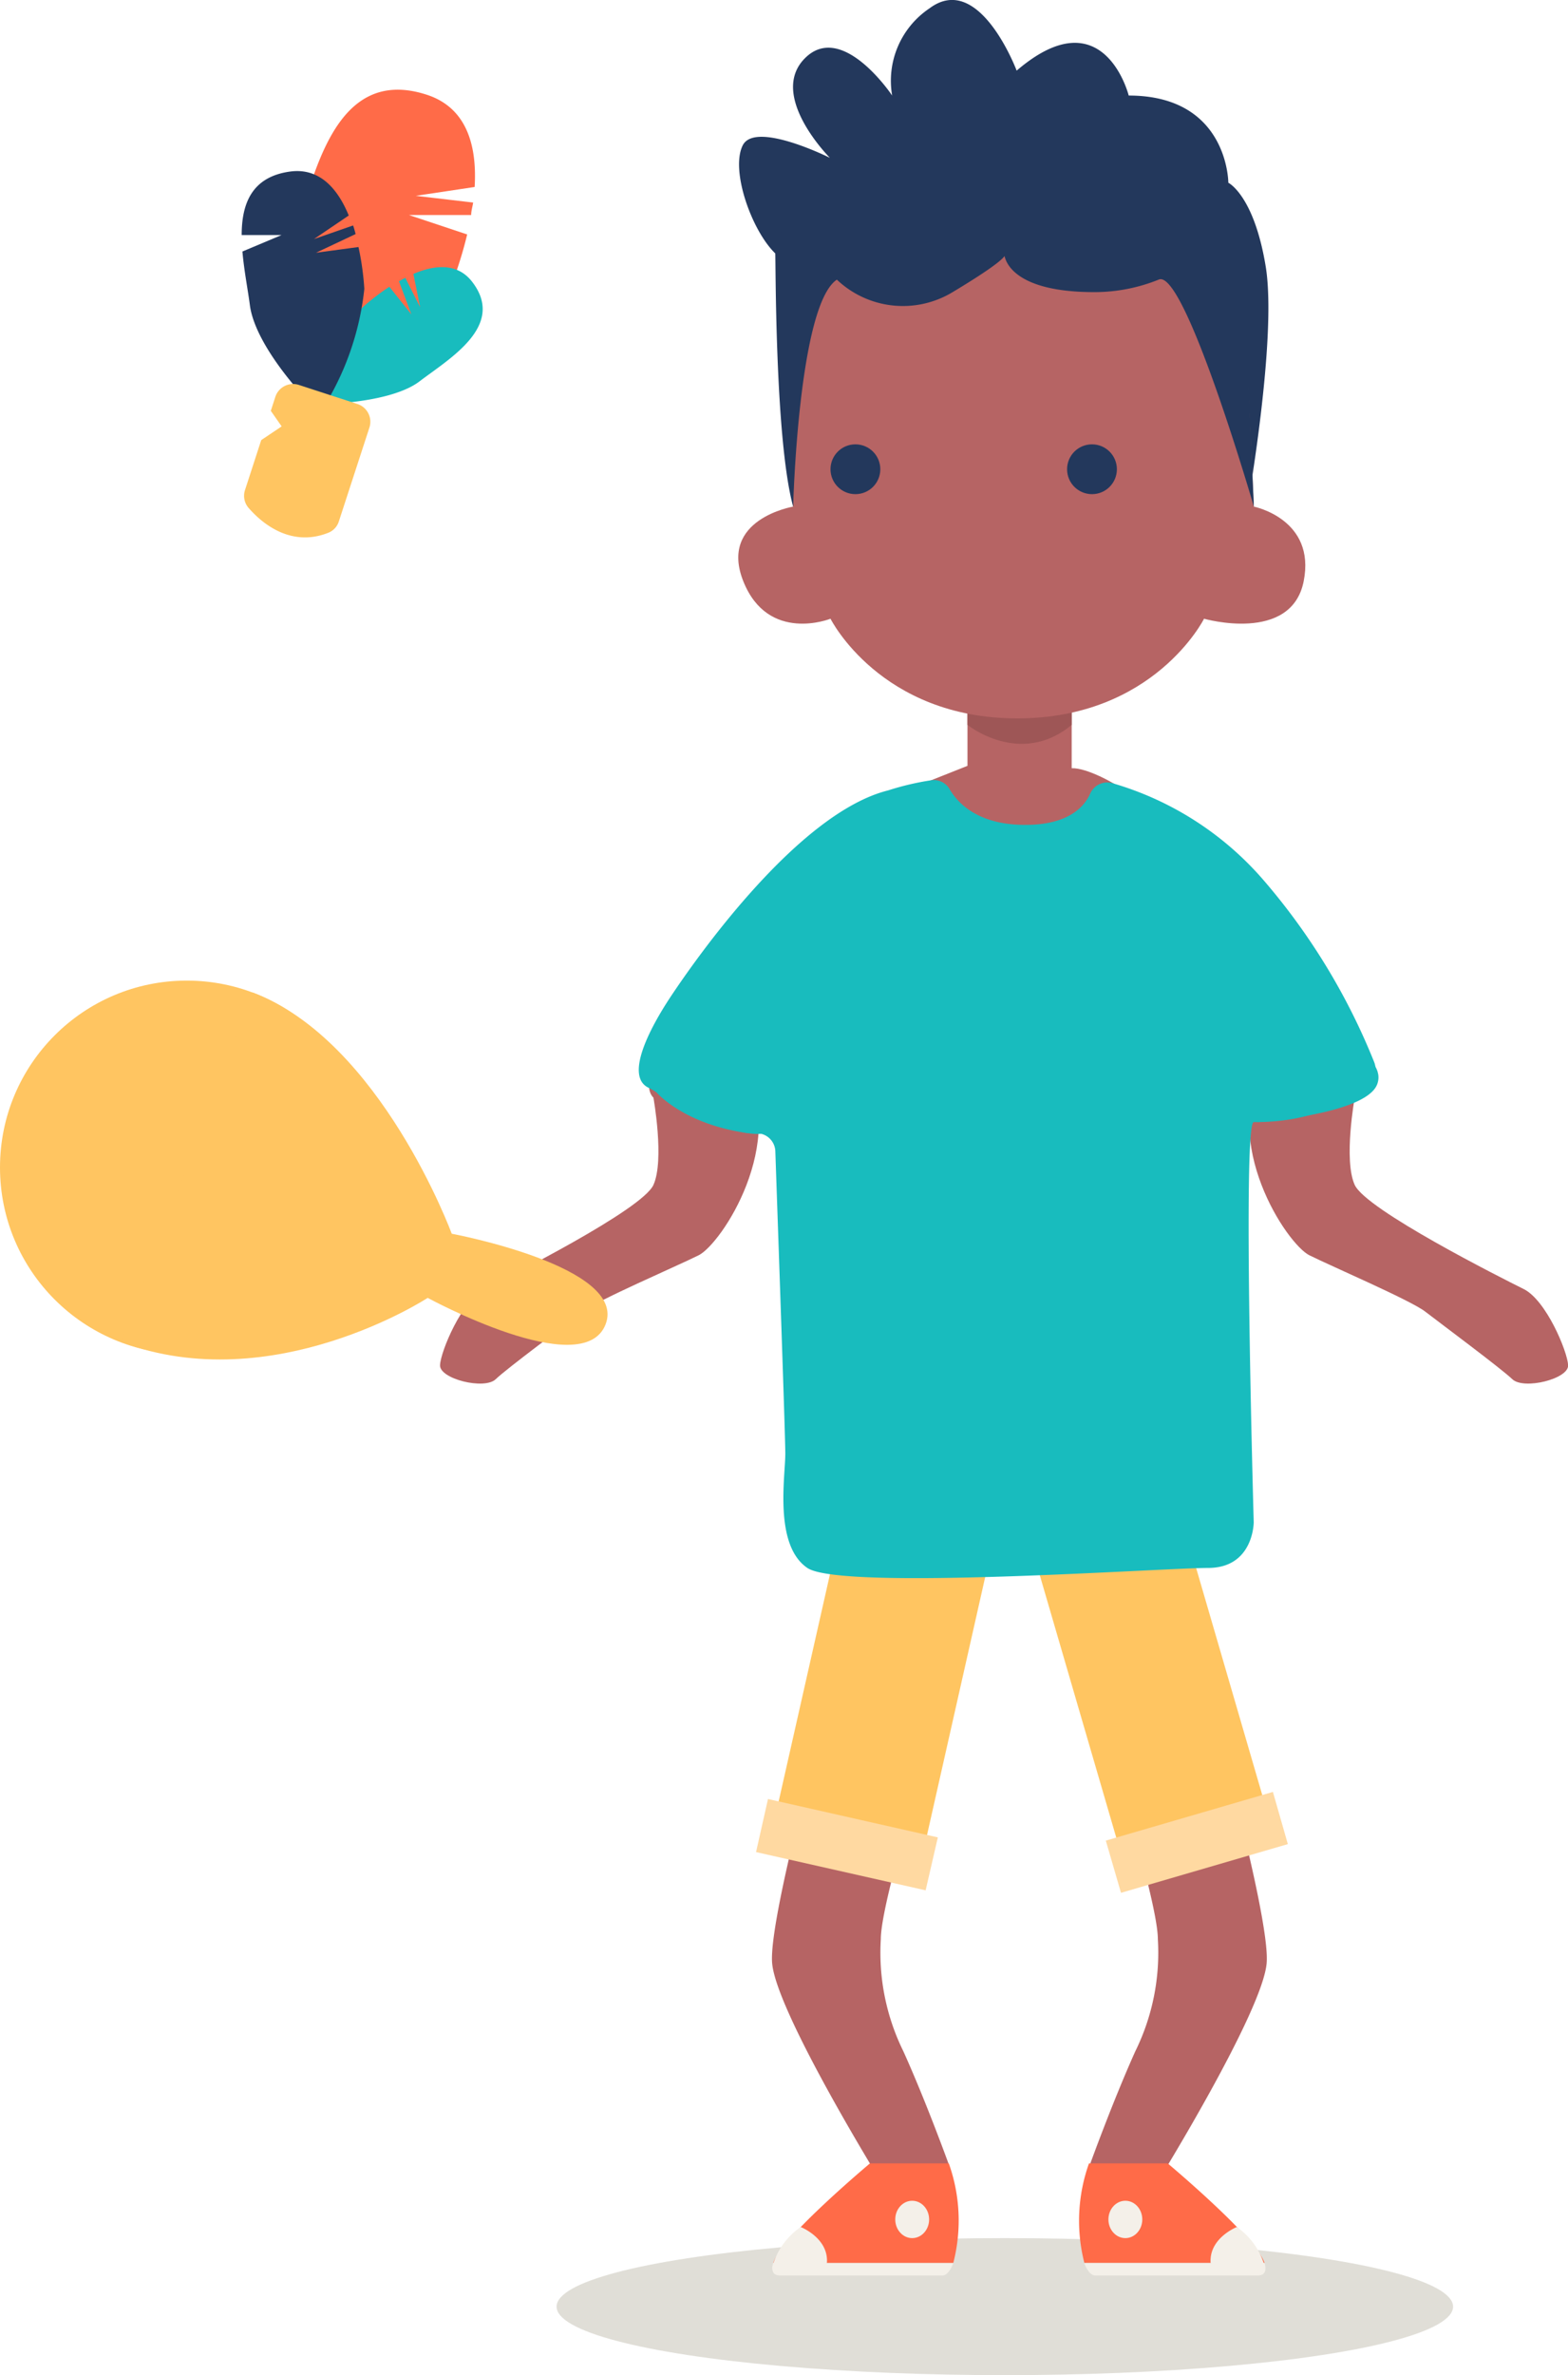
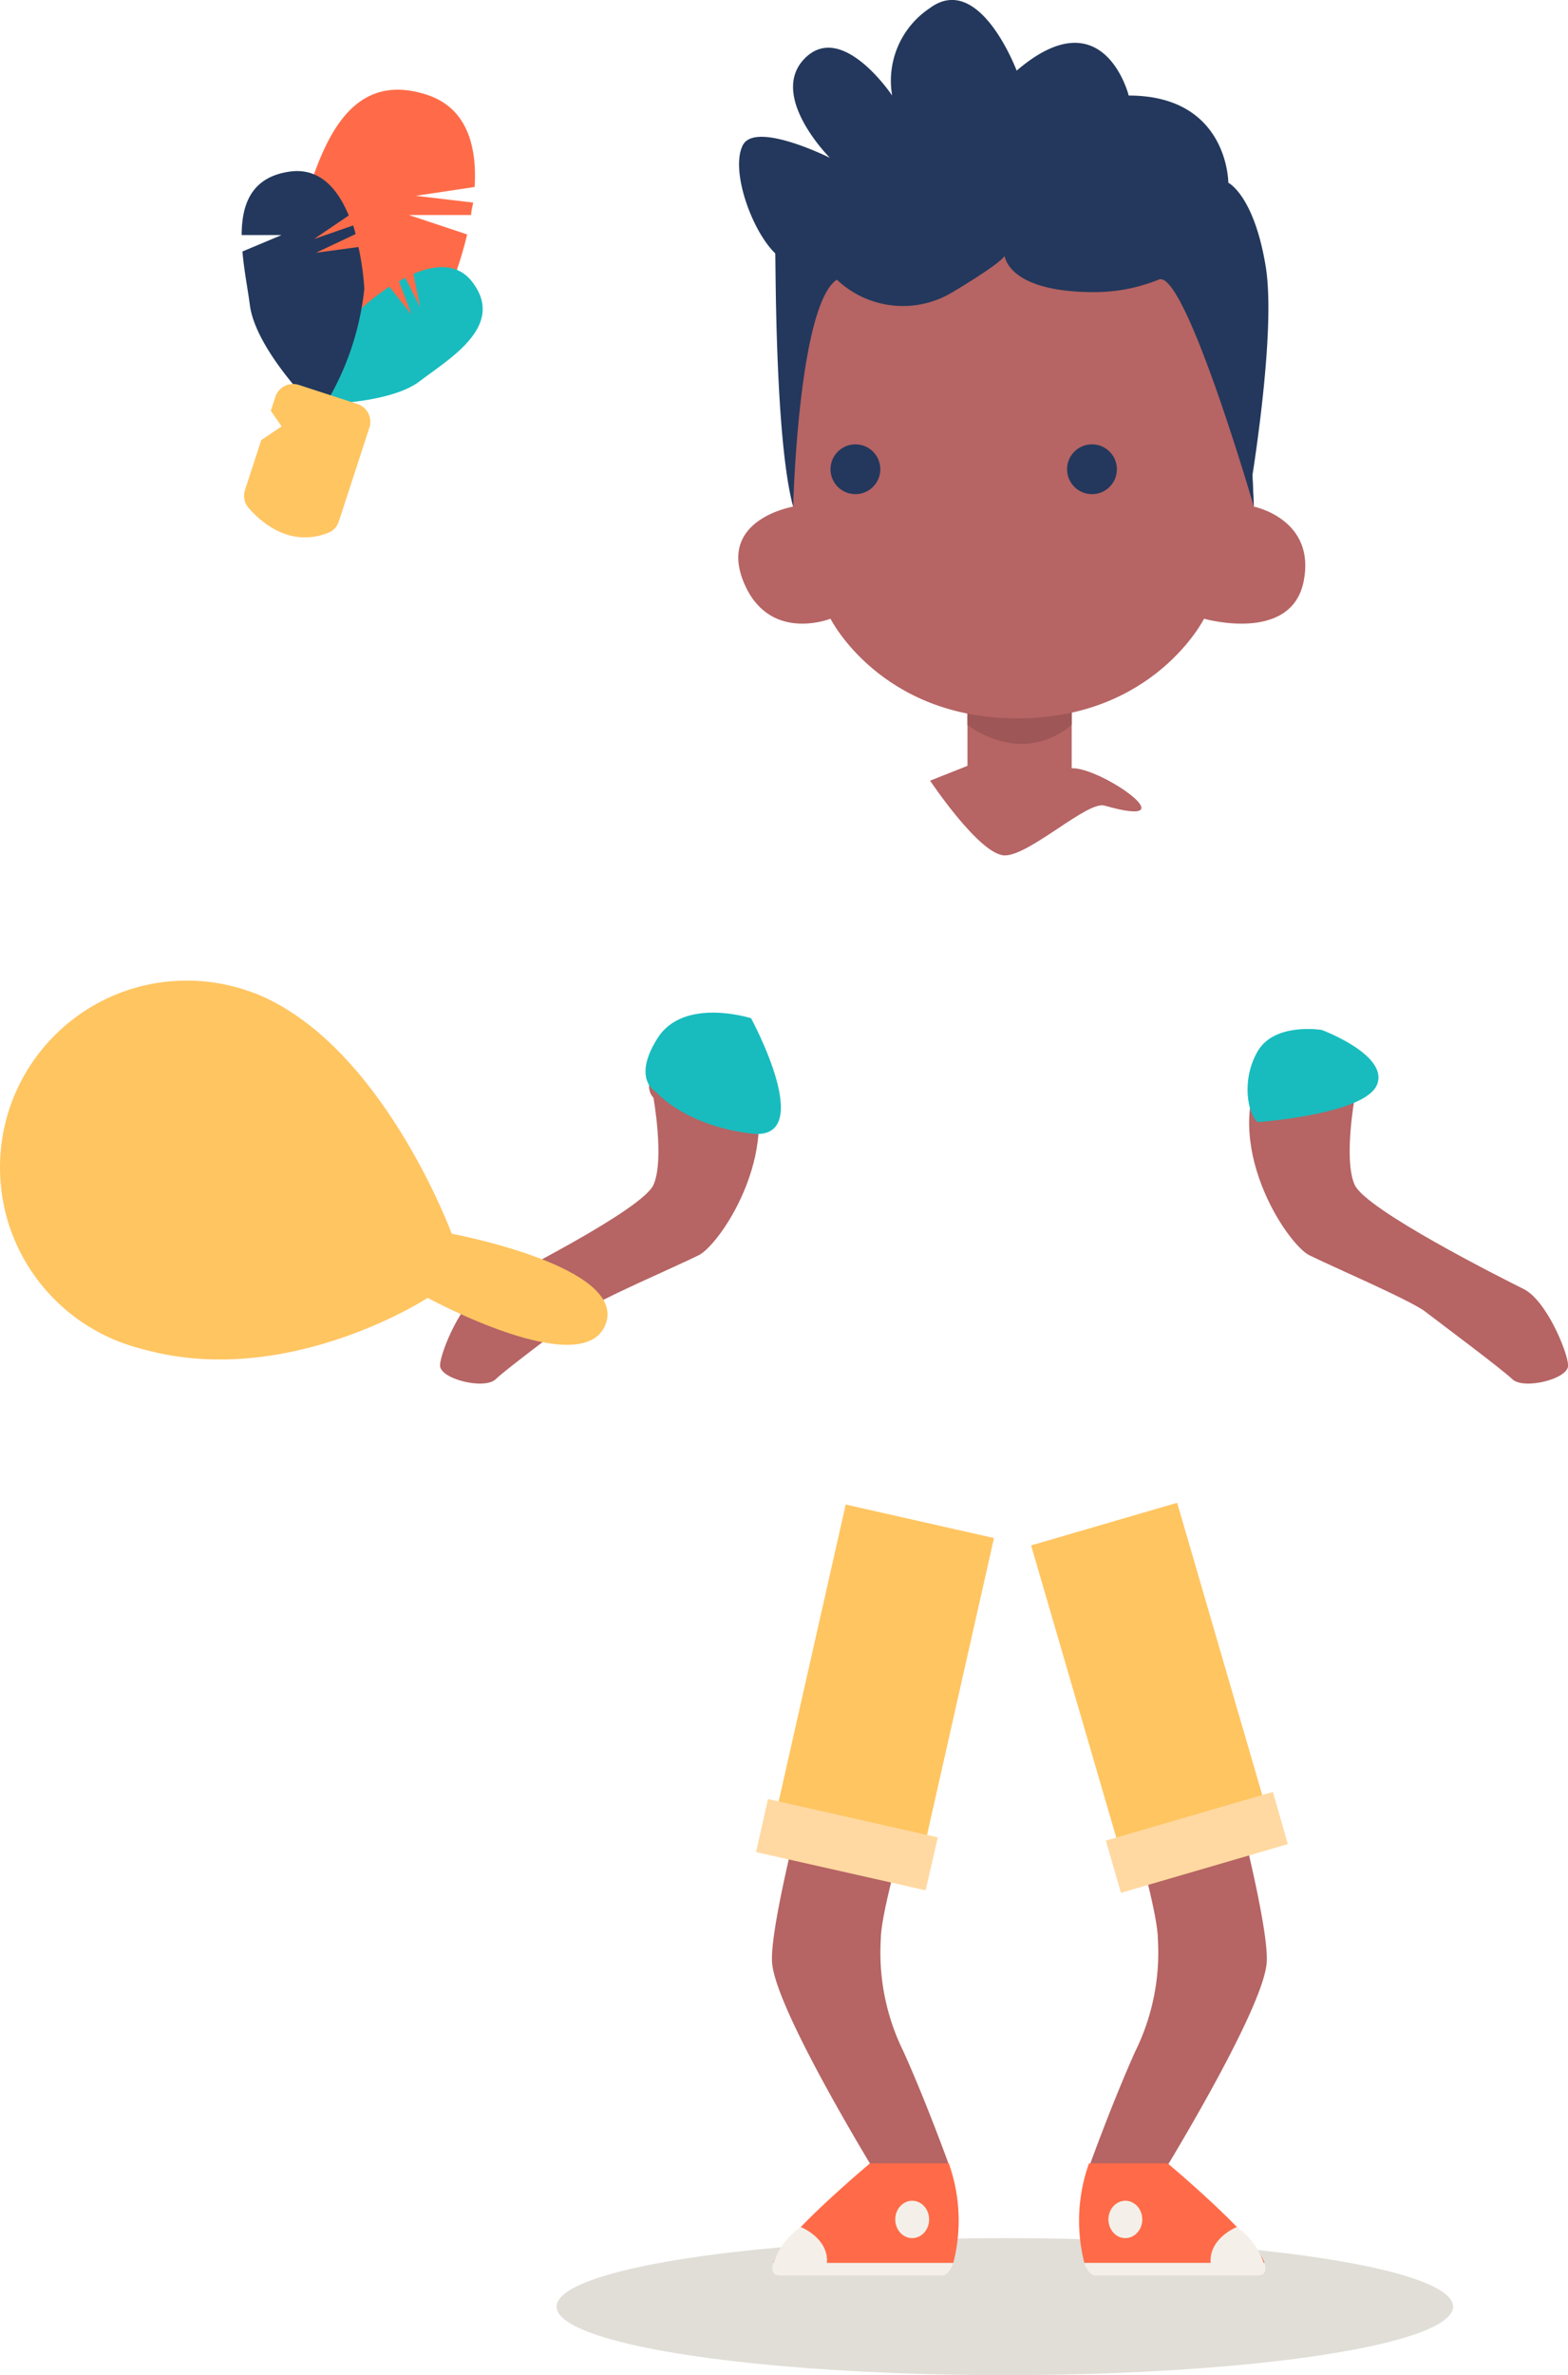
<svg xmlns="http://www.w3.org/2000/svg" id="Layer_1" data-name="Layer 1" viewBox="0 0 125.93 190.67">
  <defs>
    <style>.cls-1{fill:#b66464;}.cls-2{fill:#e0ded7;}.cls-3{fill:#ffc561;}.cls-4{fill:#ffd9a1;}.cls-5{fill:#ff6b48;}.cls-6{fill:#f4f0e9;}.cls-7{fill:#9e5656;}.cls-8{fill:#18bcbe;}.cls-9{fill:#23385c;}</style>
  </defs>
  <path class="cls-1" d="M592.92,376.93s.9,5,0,7-11.76,7.46-13.57,8.36-3.52,5-3.57,6.11,3.57,2,4.47,1.13,5.83-4.52,7-5.43,7.49-3.62,9.3-4.52,7.24-9.05,3.62-15.39S591.11,375.12,592.92,376.93Z" transform="translate(-540.44 -288.81)" />
  <path class="cls-1" d="M649.24,376.93s-.91,5,0,7,11.76,7.46,13.57,8.36,3.51,5,3.57,6.11-3.57,2-4.48,1.13-5.82-4.52-7-5.43-7.49-3.62-9.3-4.52-7.24-9.05-3.62-15.39S651.05,375.12,649.24,376.93Z" transform="translate(-540.44 -288.81)" />
  <ellipse class="cls-2" cx="80.7" cy="185.17" rx="36" ry="5.5" />
  <path class="cls-1" d="M615.18,428.83s-4,12.65-4,15.65a17.9,17.9,0,0,0,1.81,9c1.81,4,3.62,9,3.62,9l-5.43,1.45s-8.43-13.65-8.73-17.55,5.12-22.9,5.12-22.9" transform="translate(-540.44 -288.81)" />
  <path class="cls-1" d="M629.43,428.83s4,12.65,4,15.65a17.9,17.9,0,0,1-1.81,9c-1.8,4-3.61,9-3.61,9l5.42,1.45s8.44-13.65,8.74-17.55-5.12-22.9-5.12-22.9" transform="translate(-540.44 -288.81)" />
  <polygon class="cls-3" points="67.92 120.78 62.35 145.44 74.26 148.16 79.83 123.47 67.92 120.78" />
  <polygon class="cls-4" points="61.68 144.42 75.32 147.5 74.34 151.75 60.72 148.68 61.68 144.42" />
  <polygon class="cls-3" points="82.81 124.06 89.89 148.34 101.62 144.94 94.54 120.64 82.81 124.06" />
  <polygon class="cls-4" points="88.81 147.76 102.23 143.85 103.43 148.04 90.03 151.95 88.81 147.76" />
  <path class="cls-5" d="M602.54,470.48c.6-2,7.77-8,7.77-8h6.33a13.64,13.64,0,0,1,.36,8Z" transform="translate(-540.44 -288.81)" />
  <ellipse class="cls-6" cx="73.26" cy="178.17" rx="1.36" ry="1.5" />
  <path class="cls-6" d="M602.54,470.48a1.44,1.44,0,0,0-.07.42c0,.28.11.58.61.58h13.09s.47,0,.83-1" transform="translate(-540.44 -288.81)" />
  <path class="cls-6" d="M606.85,470.48c.16-2-2.1-2.89-2.1-2.89a5.71,5.71,0,0,0-2.26,3.11C602.17,472.48,606.85,470.48,606.85,470.48Z" transform="translate(-540.44 -288.81)" />
  <path class="cls-5" d="M642,470.48c-.61-2-7.78-8-7.78-8h-6.32a13.69,13.69,0,0,0-.37,8Z" transform="translate(-540.44 -288.81)" />
  <ellipse class="cls-6" cx="90.38" cy="178.17" rx="1.36" ry="1.5" />
  <path class="cls-6" d="M642,470.48a1.44,1.44,0,0,1,.07.42c0,.28-.11.58-.61.58H628.36s-.47,0-.84-1" transform="translate(-540.44 -288.81)" />
  <path class="cls-6" d="M637.67,470.48c-.15-2,2.1-2.89,2.1-2.89A5.71,5.71,0,0,1,642,470.7C642.35,472.48,637.67,470.48,637.67,470.48Z" transform="translate(-540.44 -288.81)" />
  <path class="cls-1" d="M618.14,350.29l-3,1.19s4,6,6,6,6.64-4.39,8-4c7,2-.26-3.09-2.63-3S618.14,350.29,618.14,350.29Z" transform="translate(-540.44 -288.81)" />
  <path class="cls-1" d="M618.14,343v11s4.24,3.43,8.37,0V342.27h-8.37Z" transform="translate(-540.44 -288.81)" />
  <path class="cls-7" d="M618.14,336v11s4.24,3.43,8.37,0V335.27h-8.37Z" transform="translate(-540.44 -288.81)" />
-   <path class="cls-8" d="M615.21,351.45a1.47,1.47,0,0,1,1.49.7c.62,1.08,2.23,2.88,6.08,2.88,3.46,0,4.75-1.45,5.22-2.52a1.5,1.5,0,0,1,1.74-.84,25.36,25.36,0,0,1,12.31,7.95,51.92,51.92,0,0,1,8.76,14.47,1.49,1.49,0,0,1-.57,1.79l-1.76,1.18c-2.76,1.83-6.43,1.83-7.35,1.83s0,32.12,0,32.12,0,3.67-3.67,3.67-29.48,1.84-32.18,0-1.77-7.34-1.77-9.17c0-1.43-.56-17.25-.8-24.25a1.5,1.5,0,0,0-1.63-1.47l-.32,0c-1.84,0-6.43-2.75-8.26-3.67s0-4.59,1.83-7.34,10.1-14.69,17.44-16.52A22.08,22.08,0,0,1,615.21,351.45Z" transform="translate(-540.44 -288.81)" />
  <path class="cls-8" d="M641.46,378.89s8.59-.61,9.57-3-4.44-4.4-4.44-4.4-3.77-.62-5.13,1.69S640.65,378.3,641.46,378.89Z" transform="translate(-540.44 -288.81)" />
  <path class="cls-8" d="M593.14,376.48s2.23,2.66,7.62,3.33,0-9.26,0-9.26-5.4-1.73-7.51,1.6S593.14,376.48,593.14,376.48Z" transform="translate(-540.44 -288.81)" />
  <path class="cls-9" d="M604.14,329.48h36.48s2.41-13.58,1.47-19.29-3-6.71-3-6.71,0-7-8-7c0,0-2-8-9-2,0,0-3-8-7-5a7,7,0,0,0-3,7s-4-6-7-3,2,8,2,8-6-3-7-1,.71,6.83,2.61,8.67C602.75,309.15,602.64,324,604.14,329.48Z" transform="translate(-540.44 -288.81)" />
  <path class="cls-1" d="M607.14,338.48s4,8,15,8,15-8,15-8,7,2,8-3-4-6-4-6l-1-21H604.52l-.38,21s-6,1-4,6S607.14,338.48,607.14,338.48Z" transform="translate(-540.44 -288.81)" />
  <circle class="cls-9" cx="68.7" cy="37.67" r="2" />
  <circle class="cls-9" cx="87.7" cy="37.67" r="2" />
  <path class="cls-9" d="M604.14,329.48s.41-16.15,3.51-18.22a7.71,7.71,0,0,0,9.3,1c5.17-3.1,4.14-3.1,4.14-3.1s0,3.1,7.23,3.1a13.77,13.77,0,0,0,5.17-1c2.07-1,7.65,18.22,7.65,18.22l-1-23-8.72-1.42-23.77,2.07-4.51.35Z" transform="translate(-540.44 -288.81)" />
  <circle class="cls-3" cx="15" cy="93.72" r="15" />
  <path class="cls-3" d="M560.72,368.48c10.29,3.87,16,19.37,16,19.37s14.18,2.64,12.35,7.29S574.79,393,574.79,393s-12.44,8.12-24.61,3.55" transform="translate(-540.44 -288.81)" />
-   <path class="cls-5" d="M573.28,306.07l5,0c0-.33.11-.67.16-1l-4.61-.54,4.73-.71c.19-3.2-.56-6.33-3.83-7.4-7.5-2.45-9.11,6.71-10.74,11.71s1.72,14.58,1.93,14.47c6.41-3.44,10.57-10.39,10.57-10.39a32.35,32.35,0,0,0,1.47-4.58Z" transform="translate(-540.44 -288.81)" />
+   <path class="cls-5" d="M573.28,306.07l5,0c0-.33.11-.67.16-1l-4.61-.54,4.73-.71c.19-3.2-.56-6.33-3.83-7.4-7.5-2.45-9.11,6.71-10.74,11.71s1.72,14.58,1.93,14.47c6.41-3.44,10.57-10.39,10.57-10.39a32.35,32.35,0,0,0,1.47-4.58" transform="translate(-540.44 -288.81)" />
  <path class="cls-8" d="M573.48,314.05l-1-2.66.51-.28,1.19,2.36-.54-2.67c1.68-.72,3.51-.92,4.71.62,2.76,3.55-1.84,6.19-4.21,8s-8.15,1.89-8.13,1.76a18.28,18.28,0,0,1,3.53-7.68,18.77,18.77,0,0,1,2.17-1.67Z" transform="translate(-540.44 -288.81)" />
  <path class="cls-9" d="M569.7,312a22.35,22.35,0,0,0-.47-3.36l-3.41.46L569,307.6c-.06-.23-.12-.46-.2-.69L565.66,308l2.79-1.89c-.86-2.09-2.3-3.85-4.7-3.53-3.11.42-3.9,2.61-3.9,5.1l3.2,0L559.91,309c.13,1.53.44,3.08.6,4.32.49,3.68,5.56,8.73,5.66,8.59A22.53,22.53,0,0,0,569.7,312Z" transform="translate(-540.44 -288.81)" />
  <path class="cls-3" d="M567.65,330.68l2.46-7.55a1.5,1.5,0,0,0-1-1.9l-4.67-1.52a1.5,1.5,0,0,0-1.9,1l-.35,1.08.87,1.25-1.64,1.1-1.3,4a1.48,1.48,0,0,0,.29,1.45c1,1.15,3.32,3.19,6.37,2A1.45,1.45,0,0,0,567.65,330.68Z" transform="translate(-540.44 -288.81)" />
</svg>